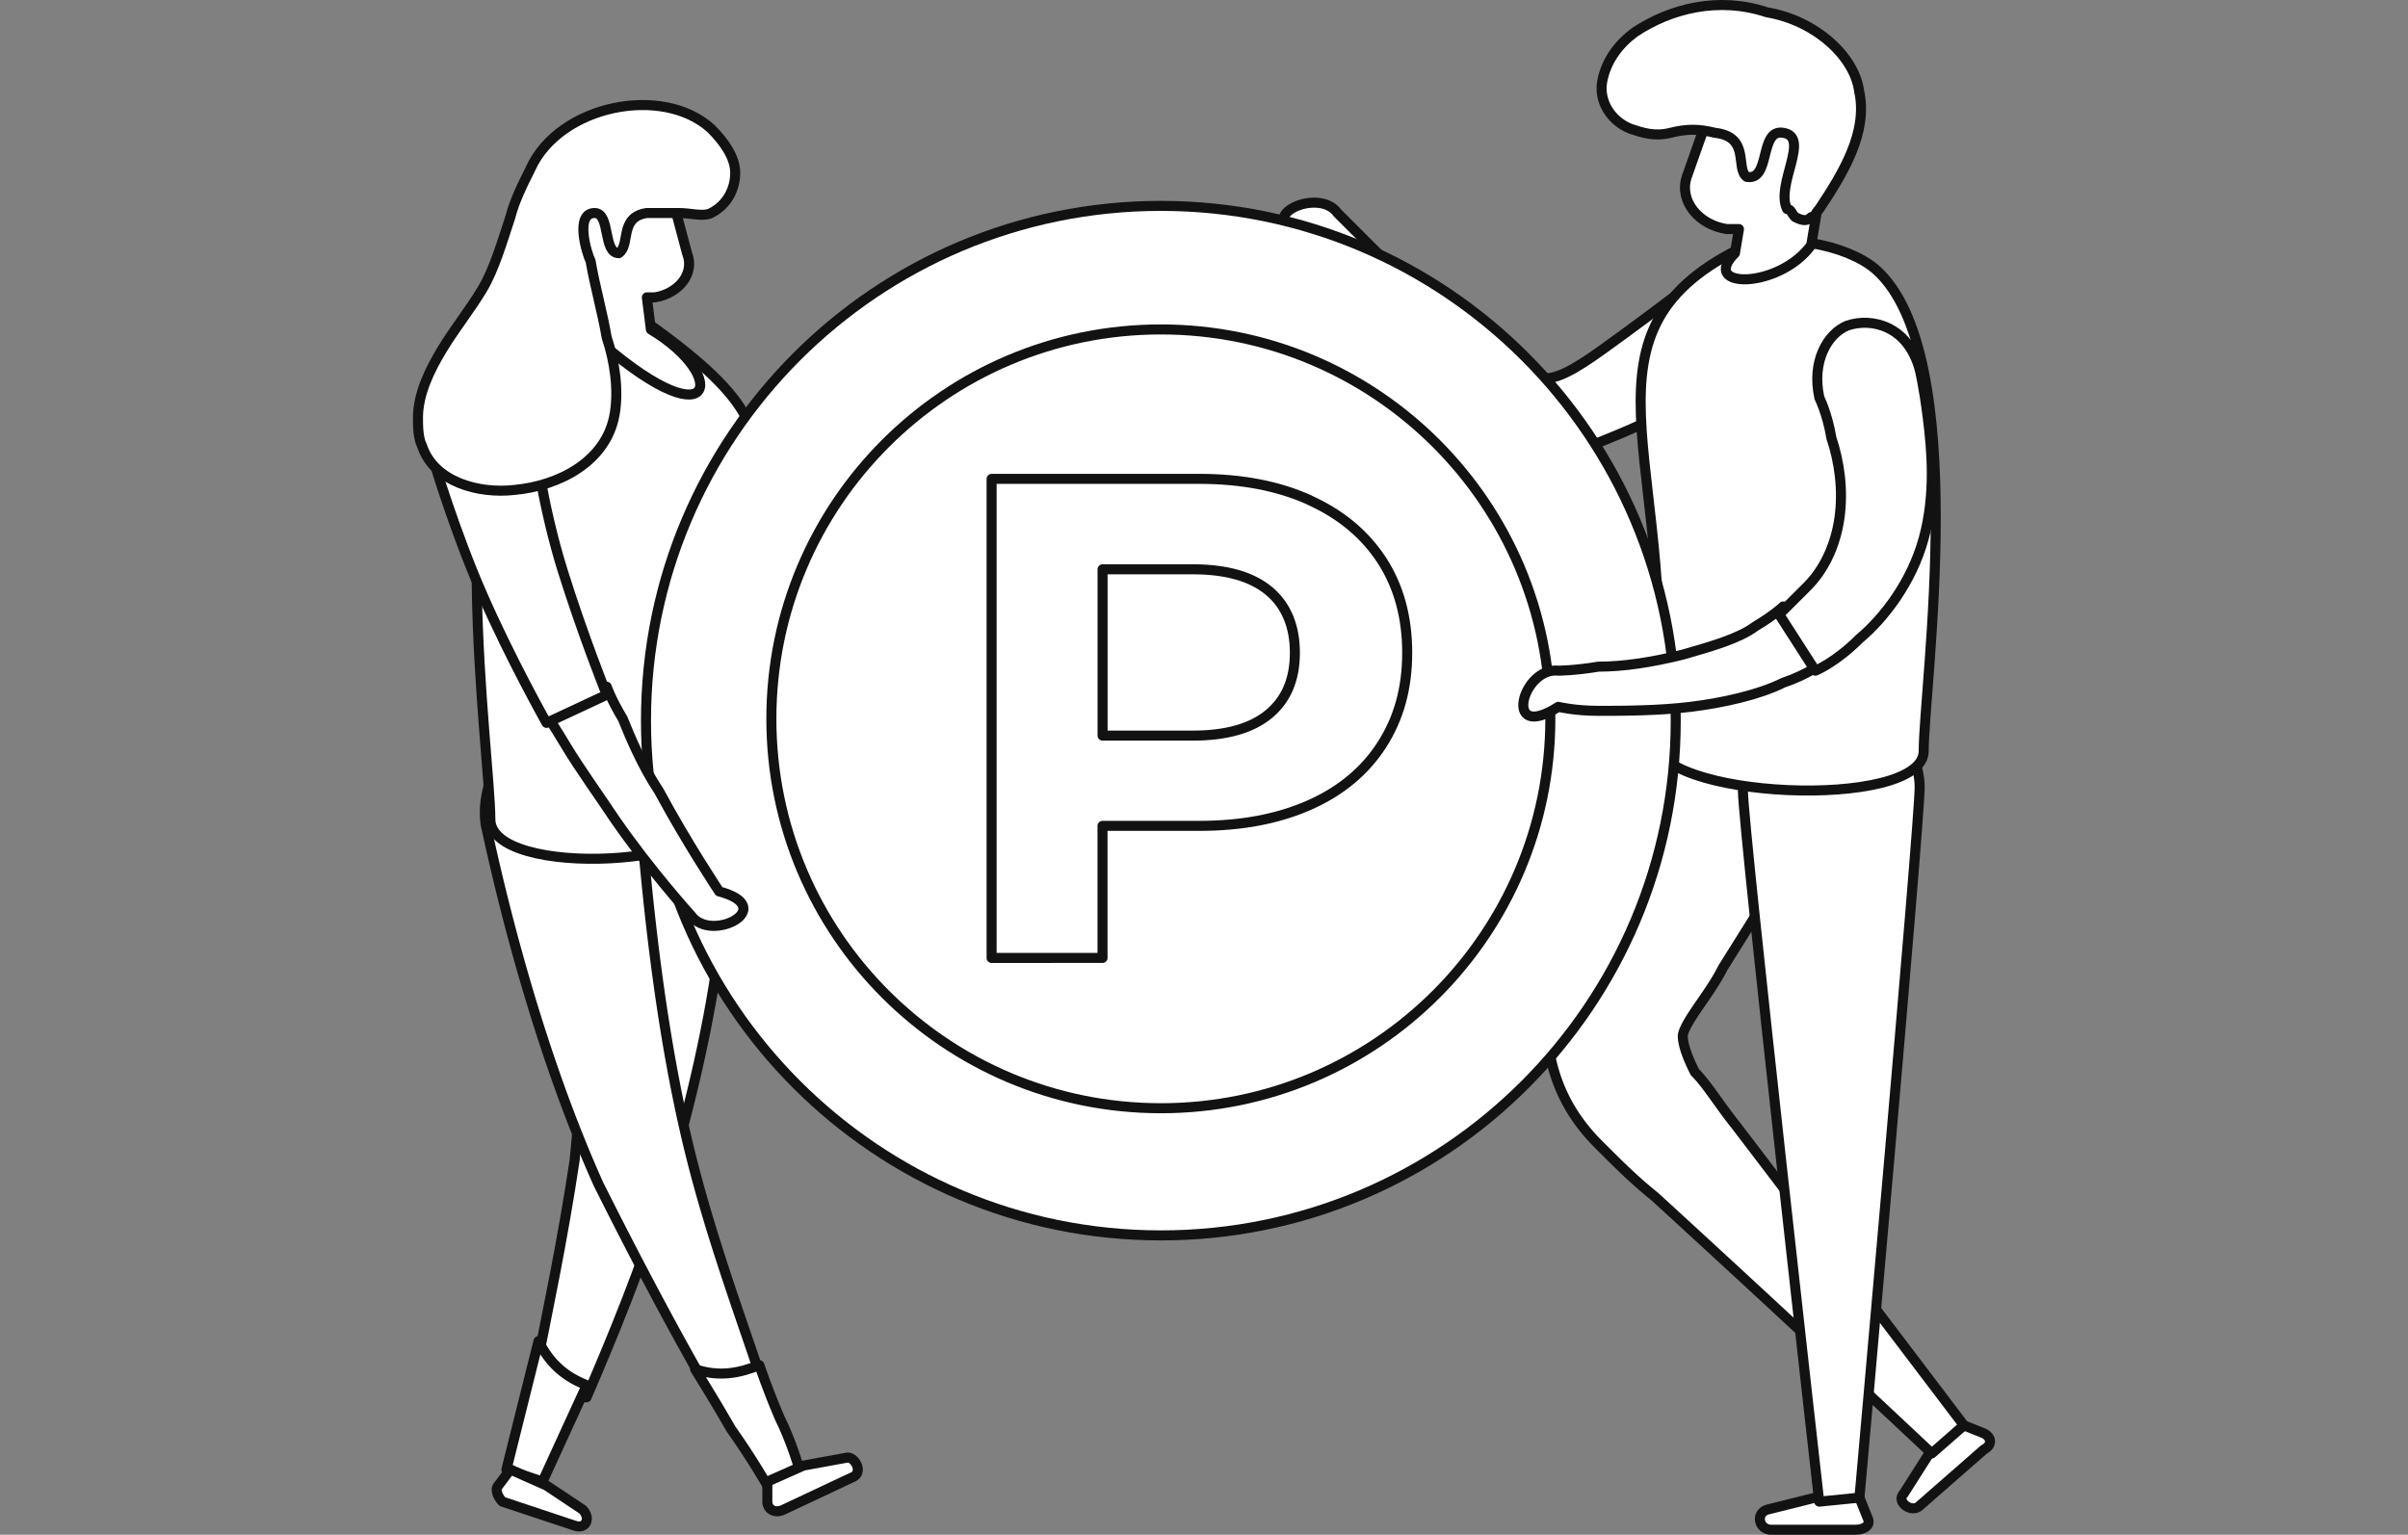
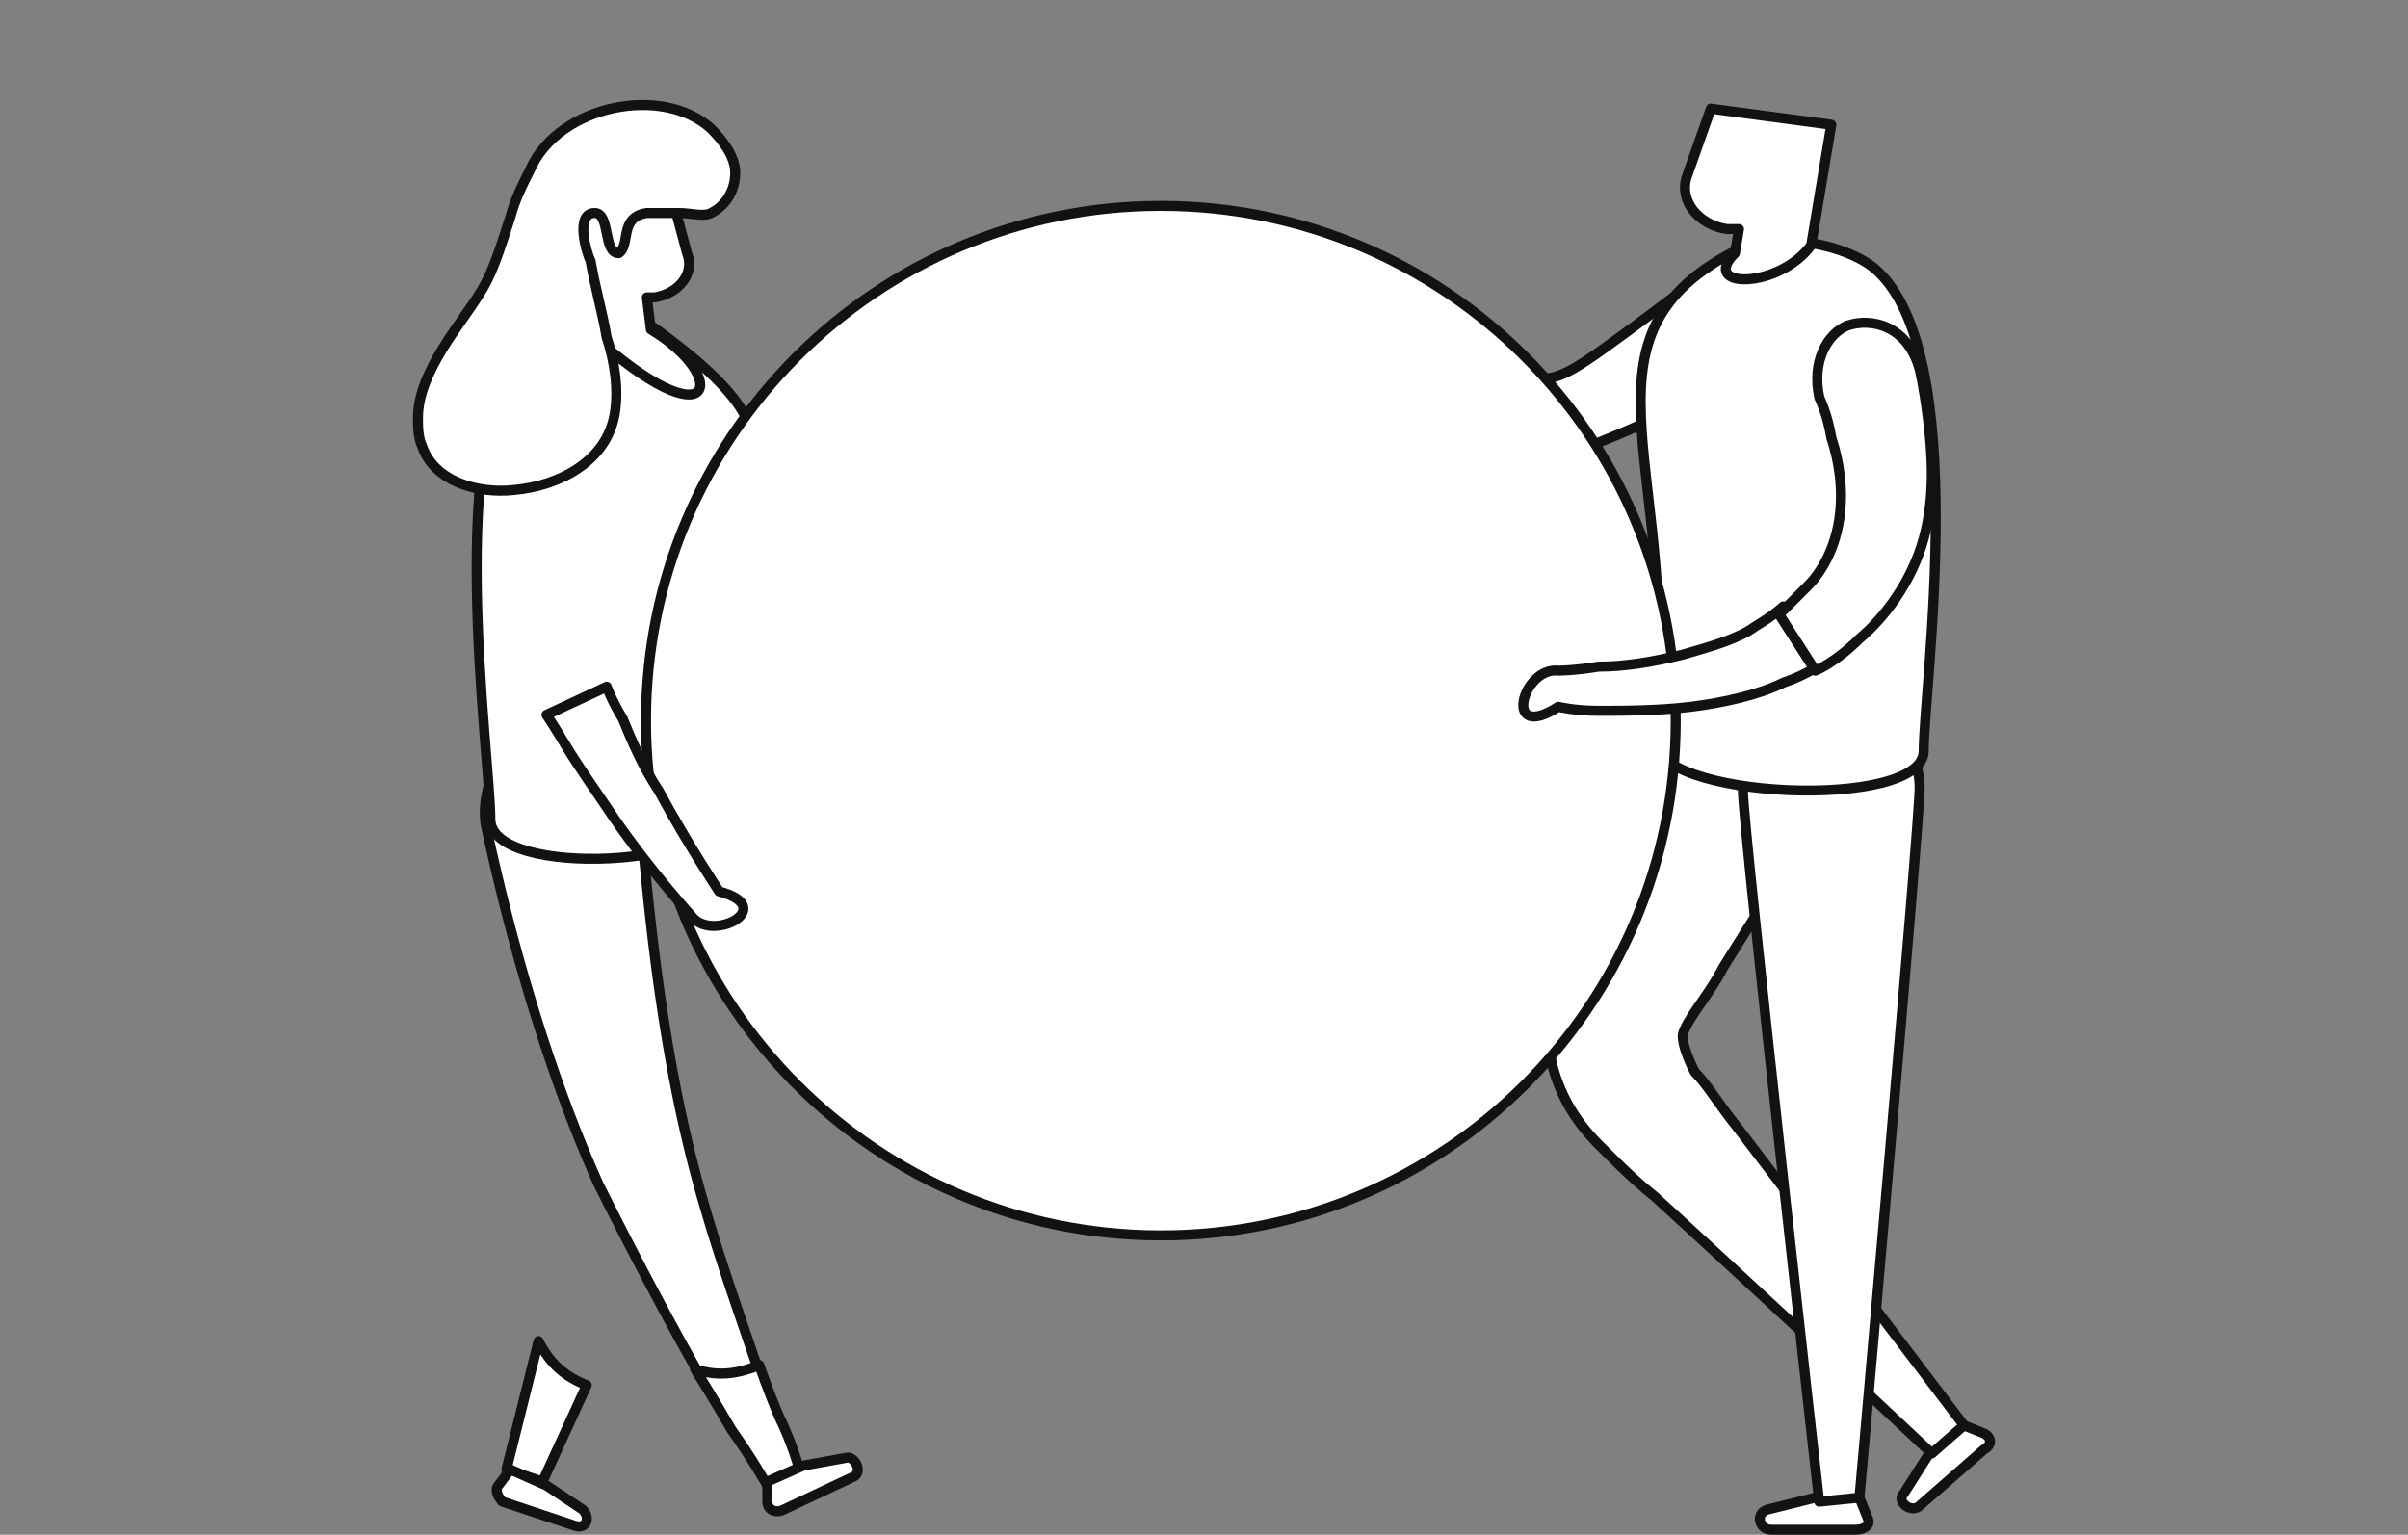
<svg xmlns="http://www.w3.org/2000/svg" width="240" height="153" fill="none">
  <rect width="100%" height="100%" fill="#808080" stroke="none" />
-   <path fill="#fff" stroke="#121212" stroke-linecap="round" stroke-linejoin="round" d="M147.714 43.25s-1.601-.803-3.603-2.8-4.005-4.4-6.001-6.805c-4.005-4.802-7.602-10.006-7.602-10.006-6.403-1.6.803-5.203 2.8-2.404l8.807 8.807c2.398 2.404 4.4 4.4 6.001 5.6s2.8 1.6 2.8 1.6l-3.202 6.002z" />
  <path fill="#fff" stroke="#121212" stroke-linecap="round" stroke-linejoin="round" d="M170.922 26.439s-5.606 4.4-11.205 8.405c-2.8 2.003-4.802 3.202-6.403 2.8-1.601 0-3.201-.803-3.201-.803l-3.202 6.001s.402.402 1.199.803c.803.402 2.003 1.2 4.005 1.2 1.601.401 4.005.401 6.403-.402 2.002-.804 4.005-1.601 5.605-2.398 6.403-3.604 12.404-7.2 12.404-7.2 7.201-4.401.798-12.806-5.605-8.406M195.736 142.092l2.002.804c.804.401.804 1.199 0 1.6l-6.402 5.606c-.804.803-2.399-.402-1.601-1.199l2.8-4.401 3.201-2.404zM185.328 149.299l.804 2.002c.401.803-.402 1.199-1.2 1.199h-8.405c-1.199 0-1.6-1.6-.401-2.002l4.802-1.199z" />
  <path fill="#fff" stroke="#121212" stroke-linecap="round" stroke-linejoin="round" d="M195.737 142.092s-11.205-14.808-22.812-30.012c-1.601-2.002-2.8-4.004-4.005-5.203-.803-1.601-1.199-2.8-1.199-3.604q.002-.6 1.199-2.398c.798-1.199 2.003-2.8 2.8-4.4 4.005-6.403 6.805-10.804 7.2-11.607 2.003-4.005 1.601-11.205-2.799-13.609-3.604-2.398-10.006.803-12.003 4.802-.402.803-2.398 5.606-5.605 12.806-.804 1.6-1.601 3.603-2.8 6.001-.803 2.398-2.003 6.403-1.199 10.402.803 3.999 2.8 6.805 4.802 8.807s3.603 3.603 5.605 5.204a3002 3002 0 0 1 27.614 25.611z" />
  <path fill="#fff" stroke="#121212" stroke-linecap="round" stroke-linejoin="round" d="M185.327 149.298s6.002-67.23 6.002-70.833c0-4.005-4.005-9.604-8.807-9.604s-8.807 5.605-8.807 10.006c0 3.603 7.602 70.833 7.602 70.833l4.005-.402z" />
  <path fill="#fff" stroke="#121212" stroke-linecap="round" stroke-linejoin="round" d="M164.921 73.663c-.402 6.002 26.81 7.2 26.81 1.2 0-6.403 4.802-39.617-4.802-48.022-2.8-2.404-9.604-4.005-14.406-1.601-16.409 8.801-4.803 22.009-7.602 48.423" />
  <path fill="#fff" stroke="#121212" stroke-linecap="round" stroke-linejoin="round" d="m170.519 10.834 12.003 1.6-2.003 12.003c-3.201 4.4-11.205 4.4-7.602.803l.402-2.404h-1.199c-2.8-.402-4.802-2.8-4.005-5.204l2.404-6.804z" />
-   <path fill="#fff" stroke="#121212" stroke-linecap="round" stroke-linejoin="round" d="M185.327 9.233c.804 4.004-1.6 8.003-4.004 11.606-.402.402-.402.804-.804.804-.401.401-.803.401-1.6 0-.402-.402-.402-.804-.804-.804-1.199-2.404 2.399-7.2-.401-7.602-2.398-.401-1.199 4.803-3.603 4.4-1.199-.802.401-4.004-3.202-4.4-1.6-.401-2.8-.401-4.4 0-1.601.402-2.8 0-4.005-.401-2.002-.803-3.201-2.8-2.8-4.802.402-2.003 1.601-3.603 3.202-4.803 3.603-2.404 8.405-3.603 13.207-2.002 4.802.803 8.807 4.4 9.203 8.004zM72.079 80.863c-.402-2.002-1.601-4.4-3.202-6.001s-4.004-2.398-6.001-2.002c-4.005 1.199-6.403 6.403-6.001 10.006 0 .803.803 4.802 1.199 10.803.401 6.001 0 14.005-.803 22.008-1.2 8.004-2.8 15.606-4.005 21.613 0 .803-.402 1.199-.402 2.002h5.6c2.404-5.605 5.6-13.207 8.004-21.211s4.4-16.81 5.203-23.609c.803-7.602.402-12.805.402-13.609z" />
  <path fill="#fff" stroke="#121212" stroke-linecap="round" stroke-linejoin="round" d="m58.475 138.093-4.4 9.605-3.603-1.199s.803-3.202 1.6-6.403c.804-3.202 1.601-6.403 1.601-6.403 1.2 2.398 2.8 3.603 4.802 4.4" />
  <path fill="#fff" stroke="#121212" stroke-linecap="round" stroke-linejoin="round" d="m50.867 146.493-1.199 1.6c-.401.402 0 1.199.402 1.601l7.2 2.398c1.2.402 1.601-.803.803-1.6l-3.602-2.399zM69.675 70.863s.803 1.2 1.6 3.202c.804.803 1.2 2.002 2.003 3.201s1.6 2.398 2.8 3.202c1.199 1.199 2.002 2.002 3.201 2.8 1.2.797 2.002 1.6 3.202 2.002.803.401 1.6.803 2.404 1.199.401.401.803.401.803.401 3.603 4.803 4.004-2.002 1.199-2.8 0 0-.402 0-.803-.401-.402-.402-1.2-.803-2.003-1.2-.803-.395-1.6-1.198-2.404-2.001-.803-.804-1.6-1.601-2.404-2.8-.803-.803-1.199-2.003-2.002-3.202-.402-1.199-.803-2.002-1.2-2.8-.802-1.6-1.198-2.8-1.198-2.8l-5.204 2.003z" />
  <path fill="#fff" stroke="#121212" stroke-linecap="round" stroke-linejoin="round" d="M74.483 46.45s-.804 5.606-.804 11.607c0 2.8.402 5.606.803 8.004.402 1.199.402 2.002.804 2.398 0 .803.401.803.401.803l-5.203 2.003s-.402-.402-.402-1.2c-.402-.803-.803-1.6-1.2-2.8a47.7 47.7 0 0 1-2.002-8.806c-1.199-6.403-.803-12.806-.803-12.806.402-3.603 2.8-5.204 4.802-4.802 2.003.402 3.603 2.404 3.603 5.605zM70.076 137.692h6.001c0-.402-.401-.804-.401-.804-2.003-6.001-4.802-13.609-6.805-21.612-4.004-16.007-4.802-33.214-5.204-34.814-.401-4.005-4.4-8.807-8.806-8.406-4.4.402-7.2 6.403-6.403 10.402.401 1.6 4.004 19.61 11.205 35.618 3.603 7.2 7.206 14.004 10.407 19.61z" />
  <path fill="#fff" stroke="#121212" stroke-linecap="round" stroke-linejoin="round" d="M75.682 136.091s.803 2.398 2.002 5.204c1.2 2.398 2.003 5.203 2.003 5.203l-3.202 1.601s-1.6-2.8-3.603-5.605c-1.6-2.8-3.603-6.002-3.603-6.002 2.398.804 4.4.402 6.403-.401" />
  <path fill="#fff" stroke="#121212" stroke-linecap="round" stroke-linejoin="round" d="M76.479 147.698v2.002c0 .804.803 1.199 1.6.804l6.805-3.202c1.199-.401.401-2.002-.402-2.002l-4.4.803-3.603 1.601zM72.08 80.468c.802 6.001-23.208 7.2-23.208 1.2 0-6.404-4.803-39.216 3.603-47.62 2.404-2.405 8.405-4.005 12.404-1.601 21.21 15.21 2.8 14.004 7.2 48.021" />
  <path fill="#fff" stroke="#121212" stroke-linecap="round" stroke-linejoin="round" d="m66.875 19.239-9.605.803 1.601 13.207c12.404 11.206 14.005 4.401 6.002-.401l-.402-3.202h.803c2.404-.401 4.005-2.404 3.201-4.4l-1.6-6.001z" />
  <path fill="#fff" stroke="#121212" stroke-linecap="round" stroke-linejoin="round" d="M115.7 123.157c28.341 0 51.316-22.975 51.316-51.316S144.041 20.525 115.7 20.525 64.384 43.5 64.384 71.84s22.975 51.316 51.316 51.316" />
-   <path fill="#fff" stroke="#121212" stroke-linecap="round" stroke-linejoin="round" d="M115.7 110.48c21.439 0 38.819-17.38 38.819-38.82 0-21.438-17.38-38.818-38.819-38.818S76.88 50.222 76.88 71.66s17.38 38.819 38.82 38.819" />
-   <path stroke="#121212" stroke-linecap="round" stroke-linejoin="round" d="M130.525 49.862q4.67 2.114 7.201 6.002c1.682 2.59 2.526 5.663 2.526 9.208s-.844 6.56-2.526 9.174c-1.683 2.613-4.081 4.616-7.201 6-3.114 1.386-6.787 2.085-11.018 2.085h-9.622v13.166H98.831v-47.76h20.676q6.347 0 11.018 2.114zm-4.057 21.322q2.592-2.15 2.59-6.106c0-2.637-.867-4.744-2.59-6.176q-2.595-2.148-7.573-2.148h-9.004v16.578h9.004q4.978 0 7.573-2.148" />
  <path fill="#fff" stroke="#121212" stroke-linecap="round" stroke-linejoin="round" d="M181.731 66.061s-1.601 1.2-4.005 2.002c-2.398 1.2-6.001 2.003-9.202 2.398-3.202.396-6.805.402-9.203.402s-4.005-.401-4.005-.401c-5.605 3.603-3.603-4.005 0-3.604 0 0 1.601 0 4.005-.401 2.398 0 5.204-.402 8.405-1.2 2.8-.803 5.606-1.6 7.201-2.8 2.002-1.198 2.799-2.001 2.799-2.001z" />
  <path fill="#fff" stroke="#121212" stroke-linecap="round" stroke-linejoin="round" d="M181.329 39.647s.803 1.6 1.199 4.004c.803 2.398 1.199 5.204.803 8.004-.395 2.8-1.6 5.204-3.201 6.804l-2.8 2.8 3.603 5.606s2.003-.804 4.401-3.202c2.398-2.002 5.203-5.605 6.403-10.006s.803-8.807.401-12.002c-.401-3.202-.803-4.803-.803-4.803-1.199-4.4-4.802-5.203-7.2-4.4-2.003.797-3.603 3.603-2.8 7.2zM60.472 68.459s.402 1.2 1.6 3.201c.804 2.003 2.003 4.803 3.604 7.2 2.8 5.204 6.001 10.007 6.001 10.007 6.001 1.6-.803 5.203-2.8 2.398 0 0-4.004-4.4-7.602-9.605-1.6-2.398-3.603-5.203-4.802-7.2-1.199-2.002-2.002-3.201-2.002-3.201z" />
-   <path fill="#fff" stroke="#121212" stroke-linecap="round" stroke-linejoin="round" d="M43.266 46.05s2.002 6.804 4.802 13.207 6.403 12.806 6.403 12.806l6-2.8s-2.403-6.002-4.4-12.404c-1.996-6.403-2.8-12.806-2.8-12.806-1.6-7.602-11.606-6.001-10.005 2.002z" />
  <path fill="#fff" stroke="#121212" stroke-linecap="round" stroke-linejoin="round" d="M52.87 16.835c-.803 1.6-1.6 3.201-2.002 4.802-.804 2.404-1.601 5.204-2.8 7.2-1.2 2.003-2.8 4.005-4.005 6.002s-2.404 4.4-2.404 6.804c0 .803 0 2.002.402 2.8 1.199 3.603 5.6 4.802 9.203 4.4 4.4-.401 9.202-2.8 10.005-7.602.402-2.398 0-5.203-.803-7.602-.401-2.404-1.199-5.203-1.6-7.602-.402-.803-1.601-4.802.401-4.802 1.6 0 .803 4.005 2.404 4.005 1.2-.803 0-3.603 2.8-4.005h3.201c1.2 0 2.404.402 3.202 0 1.6-.803 2.404-2.404 2.404-4.004 0-1.601-1.2-3.202-2.404-4.401-4.802-4.4-15.1-2.404-18.01 4.005z" />
</svg>